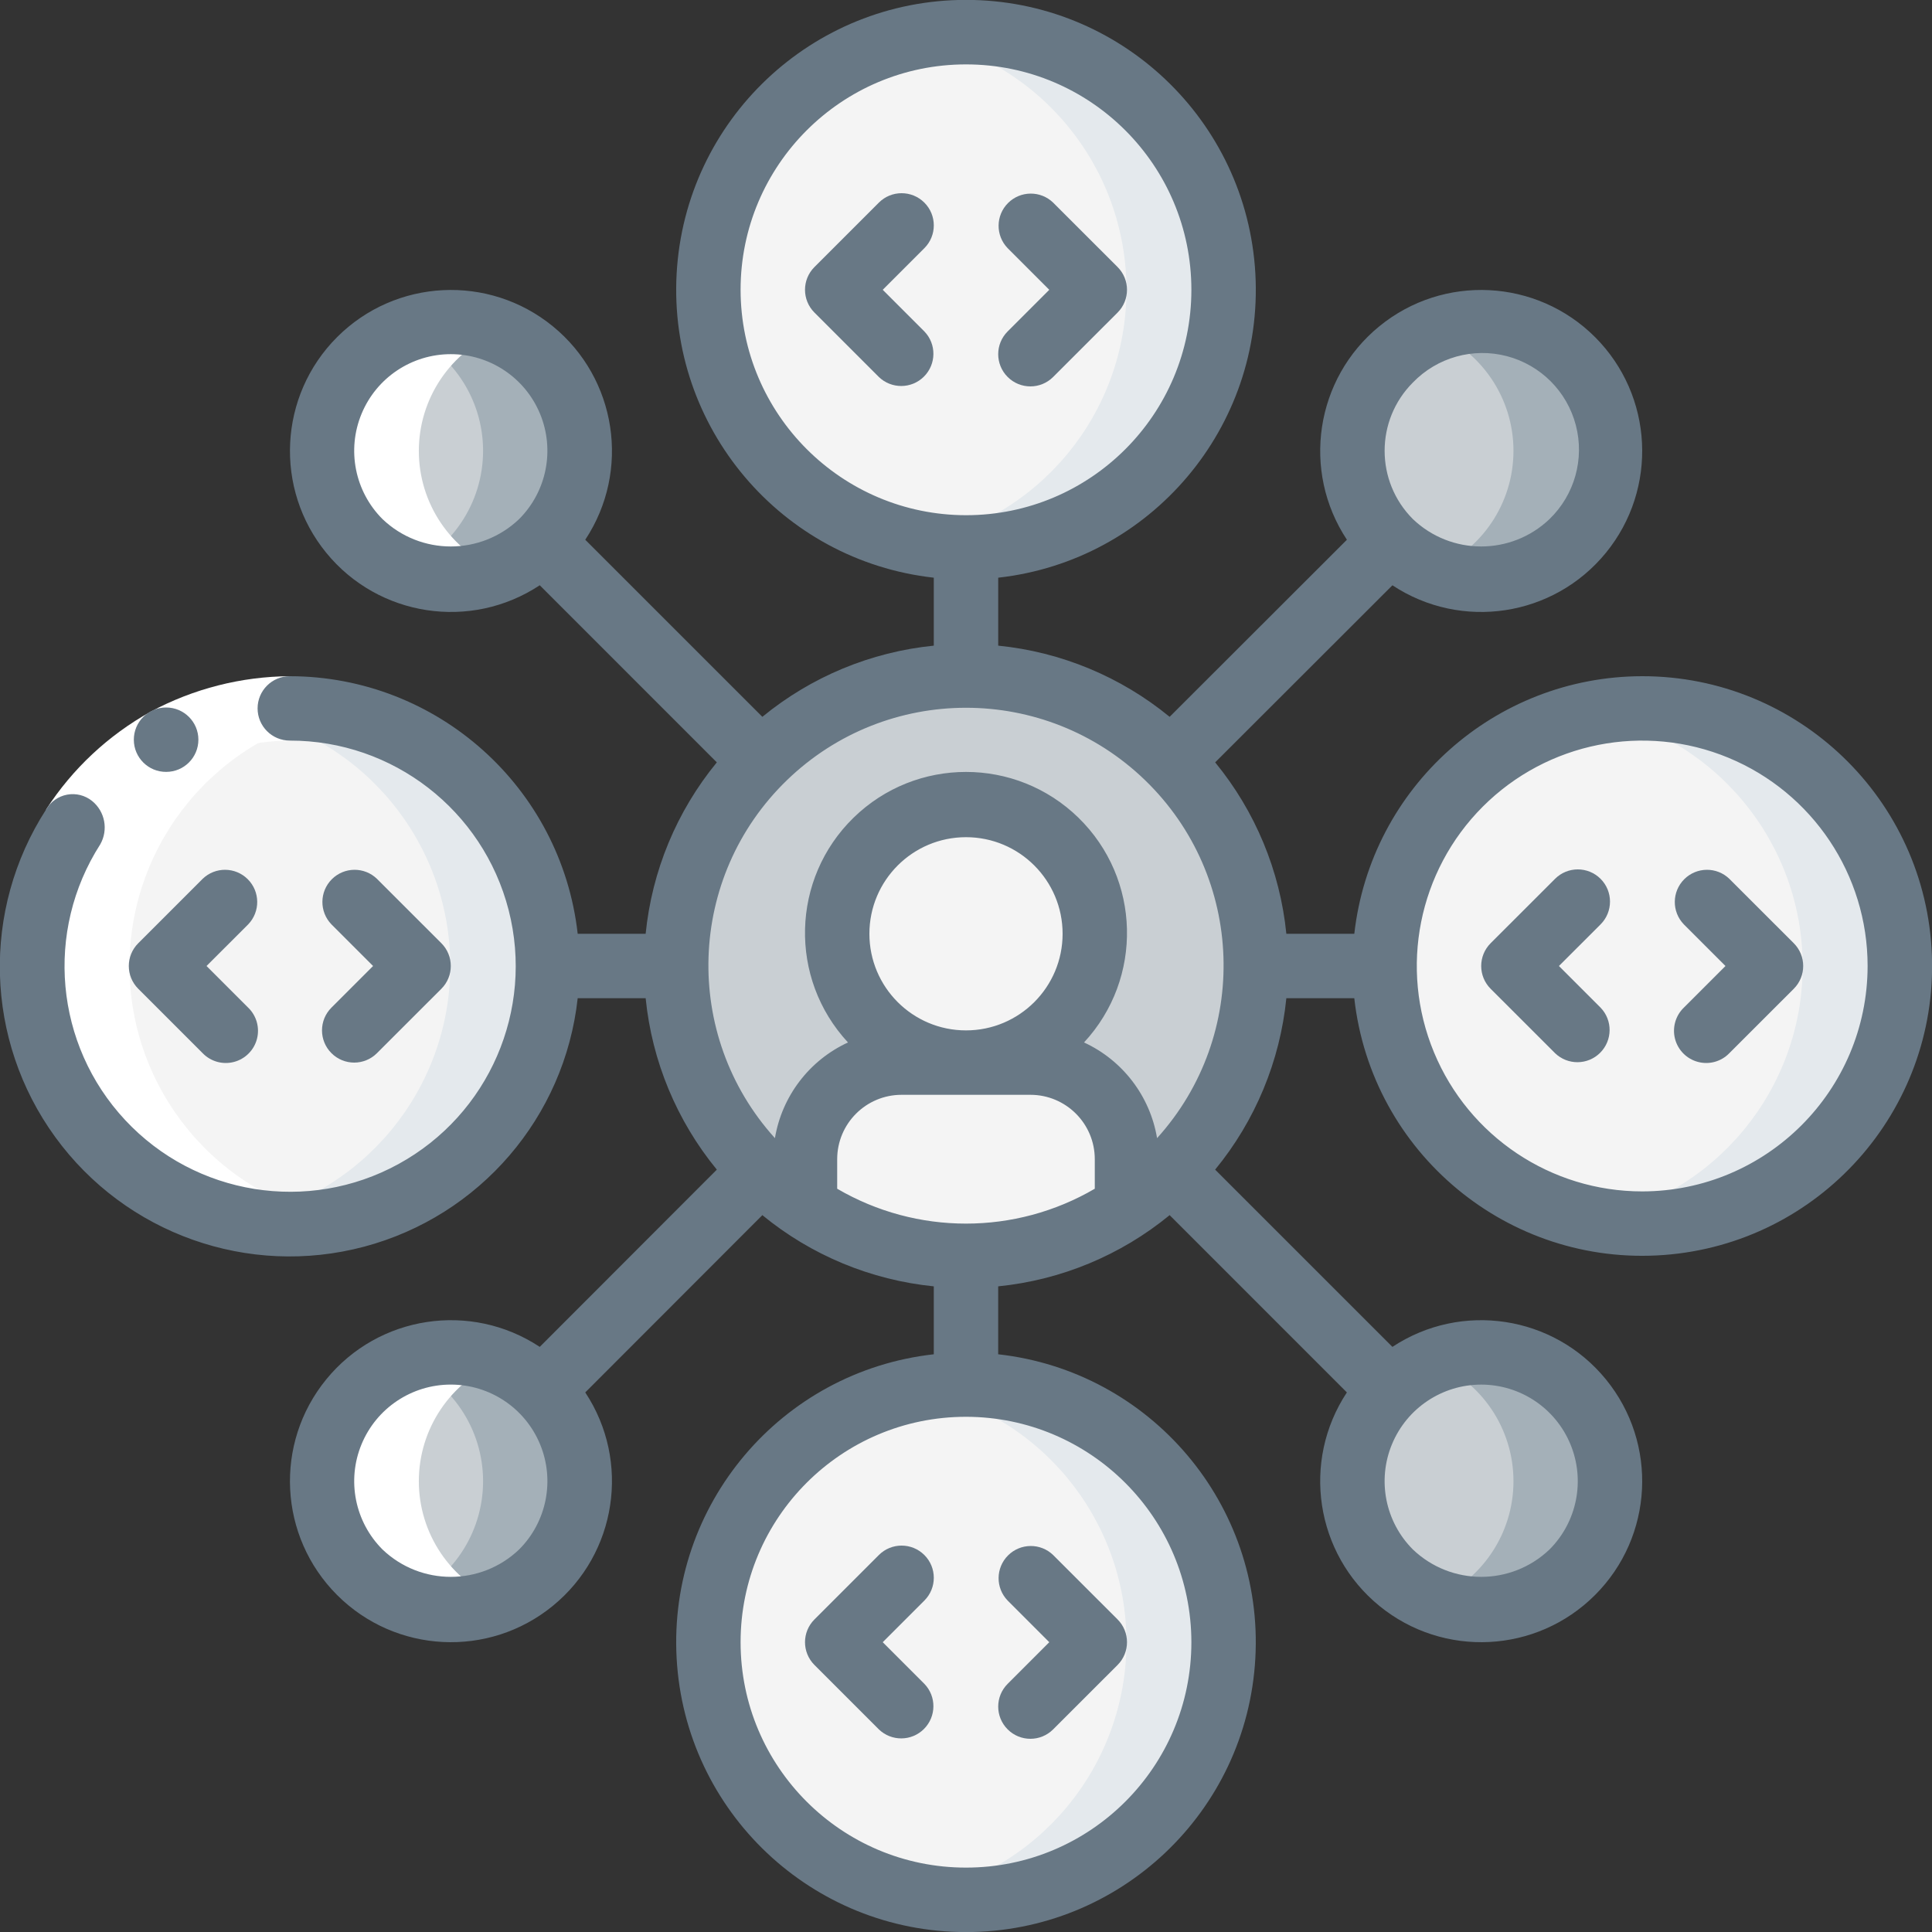
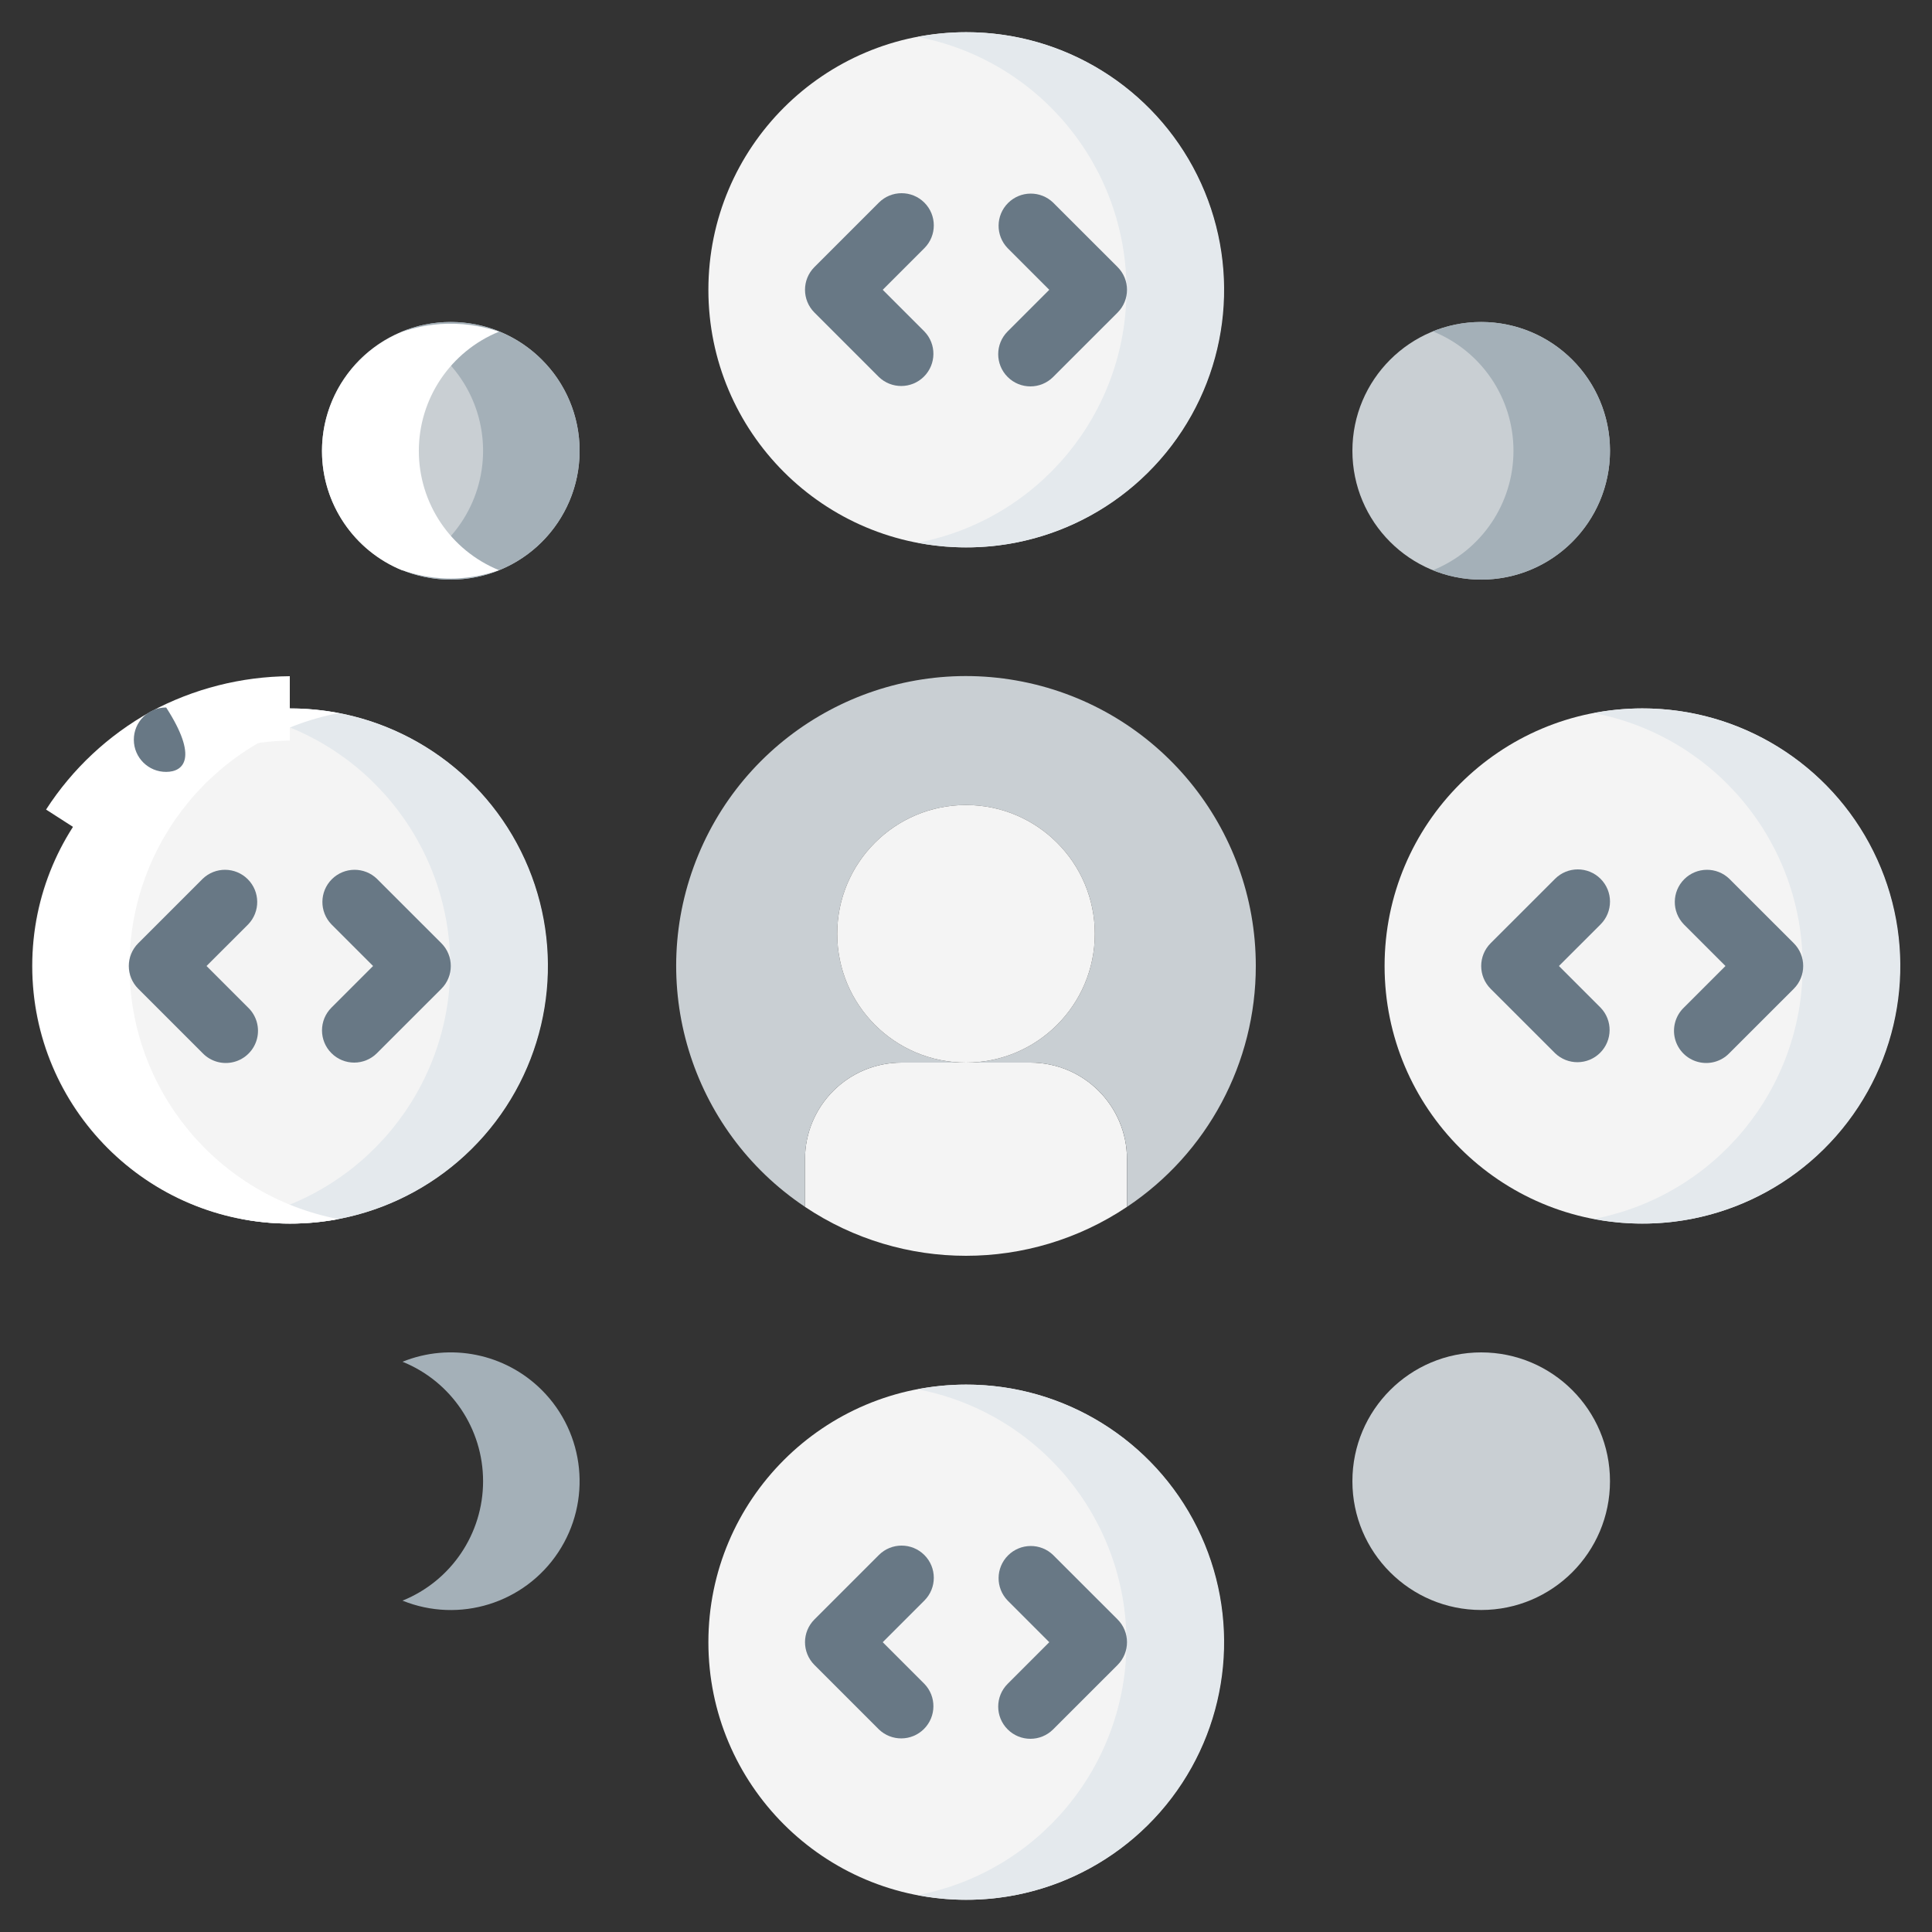
<svg xmlns="http://www.w3.org/2000/svg" width="70" height="70" viewBox="0 0 70 70" fill="none">
  <rect x="0" y="0" width="70" height="70" fill="#333333" stroke="none" />
  <g clip-path="url(#clip0_29_54672)">
    <path d="M35 19.833C40.155 19.833 44.333 15.655 44.333 10.5C44.333 5.345 40.155 1.167 35 1.167C29.845 1.167 25.666 5.345 25.666 10.5C25.666 15.655 29.845 19.833 35 19.833Z" fill="#F4F4F4" />
    <path d="M35 1.167C34.413 1.168 33.827 1.225 33.25 1.336C37.642 2.183 40.814 6.027 40.814 10.5C40.814 14.972 37.642 18.816 33.25 19.664C36.735 20.337 40.3 18.974 42.449 16.148C44.597 13.323 44.956 9.523 43.376 6.345C41.796 3.166 38.55 1.159 35 1.167Z" fill="#E4E9ED" />
    <path d="M16.333 21C18.91 21 21 18.911 21 16.333C21 13.756 18.91 11.667 16.333 11.667C13.756 11.667 11.666 13.756 11.666 16.333C11.666 18.911 13.756 21 16.333 21Z" fill="#C9CFD3" />
    <path d="M19.633 13.034C18.308 11.709 16.32 11.304 14.584 12.006C16.348 12.719 17.503 14.431 17.503 16.333C17.503 18.236 16.348 19.948 14.584 20.66C16.641 21.493 19 20.761 20.225 18.91C21.45 17.06 21.202 14.603 19.633 13.034Z" fill="#A4B0B8" />
    <path d="M10.5 44.333C15.655 44.333 19.833 40.155 19.833 35C19.833 29.845 15.655 25.667 10.5 25.667C5.345 25.667 1.167 29.845 1.167 35C1.167 40.155 5.345 44.333 10.5 44.333Z" fill="#F4F4F4" />
    <path d="M10.5 25.667C9.913 25.668 9.327 25.725 8.75 25.836C13.142 26.683 16.314 30.527 16.314 35C16.314 39.472 13.142 43.316 8.75 44.164C12.235 44.837 15.8 43.474 17.949 40.649C20.097 37.823 20.456 34.023 18.876 30.845C17.296 27.666 14.05 25.66 10.5 25.667Z" fill="#E4E9ED" />
    <path d="M35 68.833C40.155 68.833 44.333 64.655 44.333 59.5C44.333 54.345 40.155 50.167 35 50.167C29.845 50.167 25.666 54.345 25.666 59.5C25.666 64.655 29.845 68.833 35 68.833Z" fill="#F4F4F4" />
    <path d="M35 50.167C34.413 50.168 33.827 50.225 33.25 50.336C37.642 51.183 40.814 55.027 40.814 59.5C40.814 63.972 37.642 67.816 33.25 68.664C36.735 69.337 40.3 67.974 42.449 65.148C44.597 62.323 44.956 58.523 43.376 55.345C41.796 52.166 38.55 50.16 35 50.167Z" fill="#E4E9ED" />
    <path d="M59.5 44.333C64.655 44.333 68.833 40.155 68.833 35C68.833 29.845 64.655 25.667 59.5 25.667C54.345 25.667 50.166 29.845 50.166 35C50.166 40.155 54.345 44.333 59.5 44.333Z" fill="#F4F4F4" />
    <path d="M59.5 25.667C58.913 25.668 58.327 25.725 57.75 25.836C62.142 26.683 65.314 30.527 65.314 35C65.314 39.472 62.142 43.316 57.75 44.164C61.235 44.837 64.8 43.474 66.949 40.648C69.097 37.823 69.456 34.023 67.876 30.845C66.296 27.666 63.05 25.66 59.5 25.667Z" fill="#E4E9ED" />
    <path d="M40.833 42V43.727C37.304 46.091 32.696 46.091 29.166 43.727V42C29.166 40.067 30.734 38.5 32.666 38.5H37.333C39.266 38.5 40.833 40.067 40.833 42Z" fill="#F4F4F4" />
    <path d="M45.5 35C45.502 38.506 43.751 41.782 40.834 43.727V42C40.834 40.067 39.266 38.5 37.334 38.5H35C37.577 38.5 39.667 36.411 39.667 33.833C39.667 31.256 37.577 29.167 35 29.167C32.423 29.167 30.334 31.256 30.334 33.833C30.334 36.41 32.423 38.5 35 38.5H32.667C30.734 38.5 29.167 40.067 29.167 42V43.727C25.001 40.943 23.382 35.605 25.3 30.977C27.217 26.349 32.138 23.72 37.051 24.698C41.964 25.677 45.502 29.99 45.5 35Z" fill="#C9CFD3" />
    <path d="M35 38.5C37.577 38.5 39.667 36.411 39.667 33.833C39.667 31.256 37.577 29.167 35 29.167C32.423 29.167 30.334 31.256 30.334 33.833C30.334 36.411 32.423 38.5 35 38.5Z" fill="#F4F4F4" />
-     <path d="M16.333 58.333C18.91 58.333 21 56.244 21 53.667C21 51.089 18.91 49 16.333 49C13.756 49 11.666 51.089 11.666 53.667C11.666 56.244 13.756 58.333 16.333 58.333Z" fill="#C9CFD3" />
    <path d="M19.633 50.367C18.308 49.042 16.32 48.638 14.584 49.339C16.348 50.052 17.503 51.764 17.503 53.667C17.503 55.569 16.348 57.281 14.584 57.994C16.641 58.826 19 58.094 20.225 56.244C21.45 54.393 21.202 51.936 19.633 50.367Z" fill="#A4B0B8" />
    <path d="M53.667 58.333C56.244 58.333 58.333 56.244 58.333 53.667C58.333 51.089 56.244 49 53.667 49C51.089 49 49 51.089 49 53.667C49 56.244 51.089 58.333 53.667 58.333Z" fill="#C9CFD3" />
-     <path d="M56.966 50.367C55.642 49.042 53.653 48.638 51.916 49.339C53.681 50.052 54.836 51.764 54.836 53.667C54.836 55.569 53.681 57.281 51.916 57.994C53.974 58.826 56.333 58.094 57.558 56.244C58.783 54.393 58.535 51.936 56.966 50.367Z" fill="#A4B0B8" />
    <path d="M53.667 21C56.244 21 58.333 18.911 58.333 16.333C58.333 13.756 56.244 11.667 53.667 11.667C51.089 11.667 49 13.756 49 16.333C49 18.911 51.089 21 53.667 21Z" fill="#C9CFD3" />
    <path d="M56.966 13.034C55.642 11.709 53.653 11.304 51.916 12.006C53.681 12.719 54.836 14.431 54.836 16.333C54.836 18.236 53.681 19.948 51.916 20.66C53.974 21.493 56.333 20.761 57.558 18.91C58.783 17.06 58.535 14.603 56.966 13.034Z" fill="#A4B0B8" />
    <path d="M18.078 20.658C16.323 19.941 15.175 18.234 15.175 16.338C15.175 14.442 16.323 12.735 18.078 12.018C17.66 11.876 17.008 11.711 16.201 11.73C15.523 11.746 14.969 11.887 14.586 12.017C12.822 12.729 11.666 14.441 11.666 16.344C11.666 18.246 12.822 19.959 14.586 20.671L14.583 20.66C14.96 20.794 15.516 20.942 16.201 20.959C17.016 20.979 17.67 20.803 18.078 20.658Z" fill="white" />
    <path d="M12.271 44.169H12.256C7.864 43.321 4.692 39.477 4.692 35.005C4.692 30.532 7.864 26.688 12.256 25.84H12.271C11.748 25.742 11.1 25.665 10.357 25.676C9.746 25.685 9.206 25.752 8.752 25.836C4.361 26.684 1.188 30.527 1.188 35C1.188 39.473 4.361 43.316 8.752 44.164H8.75C9.23 44.257 9.822 44.332 10.5 44.333C11.187 44.335 11.787 44.261 12.271 44.169Z" fill="white" />
-     <path d="M18.078 57.986C16.322 57.269 15.175 55.561 15.175 53.666C15.175 51.77 16.322 50.062 18.078 49.345C17.665 49.197 16.995 49.015 16.16 49.041C15.497 49.062 14.957 49.206 14.586 49.338C13.134 49.925 12.074 51.201 11.762 52.735C11.451 54.27 11.929 55.858 13.036 56.965L13.034 56.966C13.476 57.409 14.003 57.759 14.583 57.994C14.966 58.125 15.532 58.272 16.229 58.283C17.027 58.297 17.67 58.128 18.078 57.986Z" fill="white" />
    <path d="M3.632 30.594L1.669 29.332C2.622 27.855 3.926 26.636 5.463 25.783C7.013 24.952 8.742 24.512 10.5 24.5V26.833C9.133 26.845 7.79 27.188 6.584 27.833C5.389 28.497 4.375 29.445 3.632 30.594Z" fill="white" />
    <path d="M33.492 7.342C33.036 6.886 32.297 6.886 31.842 7.342L29.509 9.675C29.053 10.131 29.053 10.869 29.509 11.325L31.842 13.658C32.3 14.1 33.027 14.094 33.477 13.644C33.927 13.194 33.934 12.466 33.492 12.009L31.983 10.5L33.492 8.991C33.947 8.536 33.947 7.797 33.492 7.342Z" fill="#687885" />
    <path d="M36.509 13.658C36.964 14.114 37.703 14.114 38.158 13.658L40.492 11.325C40.947 10.869 40.947 10.131 40.492 9.675L38.158 7.342C37.701 6.9 36.973 6.906 36.523 7.356C36.073 7.806 36.066 8.534 36.509 8.991L38.017 10.5L36.508 12.009C36.053 12.464 36.053 13.203 36.509 13.658Z" fill="#687885" />
    <path d="M12.009 38.158C12.464 38.614 13.203 38.614 13.658 38.158L15.992 35.825C16.447 35.369 16.447 34.631 15.992 34.175L13.658 31.842C13.201 31.4 12.473 31.406 12.023 31.856C11.573 32.306 11.566 33.034 12.009 33.492L13.517 35L12.008 36.509C11.553 36.964 11.553 37.703 12.009 38.158Z" fill="#687885" />
    <path d="M5.009 35.825L7.342 38.158C7.635 38.462 8.069 38.583 8.477 38.476C8.884 38.37 9.203 38.051 9.31 37.643C9.416 37.235 9.295 36.801 8.992 36.509L7.483 35L8.992 33.492C9.434 33.034 9.428 32.306 8.977 31.856C8.527 31.406 7.8 31.4 7.342 31.842L5.009 34.175C4.553 34.631 4.553 35.369 5.009 35.825Z" fill="#687885" />
-     <path d="M6.021 27.967C5.377 27.971 4.852 27.451 4.849 26.806C4.845 26.162 5.365 25.637 6.01 25.634H6.021C6.665 25.634 7.188 26.156 7.188 26.8C7.188 27.445 6.665 27.967 6.021 27.967Z" fill="#687885" />
+     <path d="M6.021 27.967C5.377 27.971 4.852 27.451 4.849 26.806C4.845 26.162 5.365 25.637 6.01 25.634H6.021C7.188 27.445 6.665 27.967 6.021 27.967Z" fill="#687885" />
    <path d="M36.509 62.658C36.964 63.114 37.703 63.114 38.158 62.658L40.492 60.325C40.947 59.869 40.947 59.131 40.492 58.675L38.158 56.342C37.701 55.9 36.973 55.906 36.523 56.356C36.073 56.806 36.066 57.534 36.509 57.991L38.017 59.5L36.509 61.009C36.053 61.464 36.053 62.203 36.509 62.658Z" fill="#687885" />
    <path d="M33.492 56.342C33.036 55.886 32.297 55.886 31.842 56.342L29.509 58.675C29.053 59.131 29.053 59.869 29.509 60.325L31.842 62.658C32.3 63.1 33.027 63.094 33.477 62.644C33.927 62.194 33.934 61.466 33.492 61.009L31.983 59.5L33.492 57.991C33.947 57.536 33.947 56.797 33.492 56.342Z" fill="#687885" />
    <path d="M57.992 31.842C57.536 31.386 56.797 31.386 56.342 31.842L54.008 34.175C53.553 34.631 53.553 35.369 54.008 35.825L56.342 38.158C56.8 38.6 57.527 38.594 57.977 38.144C58.427 37.694 58.434 36.966 57.992 36.509L56.483 35L57.992 33.492C58.447 33.036 58.447 32.297 57.992 31.842Z" fill="#687885" />
    <path d="M62.658 31.842C62.201 31.4 61.473 31.406 61.023 31.856C60.573 32.306 60.566 33.034 61.009 33.492L62.517 35L61.008 36.509C60.705 36.801 60.584 37.235 60.69 37.643C60.797 38.051 61.116 38.37 61.524 38.476C61.931 38.583 62.365 38.462 62.658 38.158L64.992 35.825C65.447 35.369 65.447 34.631 64.992 34.175L62.658 31.842Z" fill="#687885" />
-     <path d="M59.5 24.5C54.156 24.507 49.668 28.523 49.069 33.833H46.607C46.379 31.554 45.481 29.393 44.028 27.622L50.45 21.206C52.948 22.857 56.291 22.348 58.185 20.029C60.079 17.709 59.909 14.332 57.792 12.214C55.674 10.097 52.297 9.927 49.977 11.821C47.658 13.715 47.149 17.058 48.801 19.556L42.378 25.972C40.607 24.519 38.446 23.621 36.167 23.393V20.931C41.704 20.312 45.794 15.476 45.484 9.912C45.173 4.349 40.572 -0.004 35 -0.004C29.428 -0.004 24.826 4.349 24.516 9.912C24.206 15.475 28.296 20.312 33.833 20.931V23.393C31.554 23.621 29.392 24.519 27.622 25.972L21.205 19.556C22.857 17.057 22.348 13.715 20.029 11.821C17.709 9.927 14.332 10.097 12.214 12.214C10.097 14.332 9.927 17.709 11.821 20.029C13.715 22.348 17.058 22.857 19.556 21.205L25.972 27.622C24.518 29.393 23.621 31.554 23.393 33.833H20.931C20.332 28.523 15.844 24.507 10.5 24.5C9.856 24.5 9.333 25.022 9.333 25.666C9.333 26.311 9.856 26.833 10.5 26.833C14.236 26.828 17.5 29.357 18.429 32.975C19.357 36.594 17.714 40.382 14.437 42.176C11.16 43.971 7.083 43.314 4.535 40.582C1.986 37.85 1.615 33.738 3.632 30.593C3.931 30.067 3.806 29.402 3.337 29.021C3.083 28.816 2.752 28.732 2.431 28.792C2.111 28.852 1.832 29.049 1.669 29.332C-0.681 32.977 -0.549 37.693 2.003 41.2C4.555 44.707 9 46.285 13.192 45.17C17.384 44.055 20.459 40.478 20.931 36.166H23.393C23.621 38.446 24.519 40.607 25.972 42.378L19.556 48.8C17.058 47.149 13.715 47.657 11.821 49.977C9.926 52.297 10.097 55.674 12.214 57.791C14.332 59.909 17.709 60.079 20.028 58.185C22.348 56.291 22.857 52.948 21.205 50.45L27.622 44.027C29.392 45.481 31.554 46.378 33.833 46.607V49.068C28.296 49.687 24.206 54.524 24.516 60.087C24.826 65.651 29.428 70.003 35 70.003C40.572 70.003 45.173 65.651 45.483 60.087C45.794 54.524 41.704 49.687 36.166 49.068V46.607C38.446 46.378 40.607 45.481 42.378 44.027L48.8 50.45C47.149 52.948 47.657 56.291 49.977 58.185C52.297 60.079 55.674 59.909 57.791 57.791C59.909 55.674 60.079 52.297 58.185 49.977C56.291 47.657 52.948 47.149 50.45 48.8L44.027 42.378C45.481 40.607 46.378 38.446 46.607 36.166H49.068C49.696 41.779 54.651 45.89 60.283 45.471C65.915 45.051 70.207 40.252 69.996 34.608C69.785 28.964 65.148 24.498 59.5 24.5ZM51.192 13.859C52.071 12.949 53.372 12.584 54.596 12.904C55.82 13.225 56.775 14.18 57.095 15.404C57.416 16.628 57.051 17.929 56.141 18.808C54.756 20.13 52.577 20.13 51.192 18.808C49.826 17.441 49.826 15.226 51.192 13.859ZM26.833 10.5C26.833 5.99 30.49 2.333 35 2.333C39.51 2.333 43.166 5.99 43.166 10.5C43.166 15.01 39.51 18.667 35 18.667C30.492 18.661 26.839 15.008 26.833 10.5ZM13.859 18.808C12.857 17.807 12.558 16.301 13.1 14.993C13.641 13.685 14.917 12.832 16.333 12.832C17.749 12.832 19.025 13.685 19.567 14.993C20.108 16.301 19.809 17.807 18.808 18.808C17.423 20.13 15.244 20.13 13.859 18.808ZM35 37.333C33.067 37.333 31.5 35.766 31.5 33.833C31.5 31.9 33.067 30.333 35 30.333C36.933 30.333 38.5 31.9 38.5 33.833C38.5 35.766 36.933 37.333 35 37.333ZM32.666 39.667H37.333C38.622 39.667 39.666 40.711 39.666 42V43.07C36.783 44.755 33.216 44.755 30.333 43.07V42C30.333 40.711 31.378 39.667 32.666 39.667ZM18.808 56.141C17.423 57.463 15.244 57.463 13.859 56.141C12.858 55.14 12.558 53.635 13.1 52.327C13.641 51.019 14.918 50.166 16.333 50.166C17.749 50.166 19.025 51.019 19.567 52.327C20.109 53.635 19.809 55.14 18.808 56.141ZM43.166 59.5C43.166 64.01 39.51 67.667 35 67.667C30.489 67.667 26.833 64.01 26.833 59.5C26.833 54.99 30.489 51.333 35 51.333C39.508 51.339 43.161 54.992 43.166 59.5ZM53.666 50.167C55.082 50.167 56.358 51.02 56.899 52.327C57.441 53.635 57.142 55.14 56.141 56.141C54.756 57.463 52.577 57.463 51.192 56.141C50.191 55.14 49.892 53.635 50.434 52.327C50.975 51.02 52.251 50.167 53.666 50.167ZM41.923 41.237C41.668 39.715 40.677 38.416 39.276 37.77C41.429 35.45 41.339 31.836 39.073 29.626C36.807 27.416 33.193 27.416 30.927 29.626C28.661 31.836 28.571 35.45 30.724 37.77C29.323 38.416 28.332 39.715 28.077 41.237C24.702 37.504 24.894 31.767 28.512 28.268C32.13 24.769 37.87 24.769 41.488 28.268C45.106 31.767 45.298 37.504 41.923 41.237ZM59.5 43.167C56.197 43.167 53.219 41.177 51.955 38.125C50.691 35.074 51.39 31.561 53.725 29.225C56.061 26.89 59.574 26.191 62.625 27.455C65.677 28.719 67.667 31.697 67.667 35C67.661 39.508 64.008 43.161 59.5 43.167Z" fill="#687885" />
  </g>
  <defs>
    <clipPath id="clip0_29_54672">
      <rect width="70" height="70" fill="white" />
    </clipPath>
  </defs>
</svg>